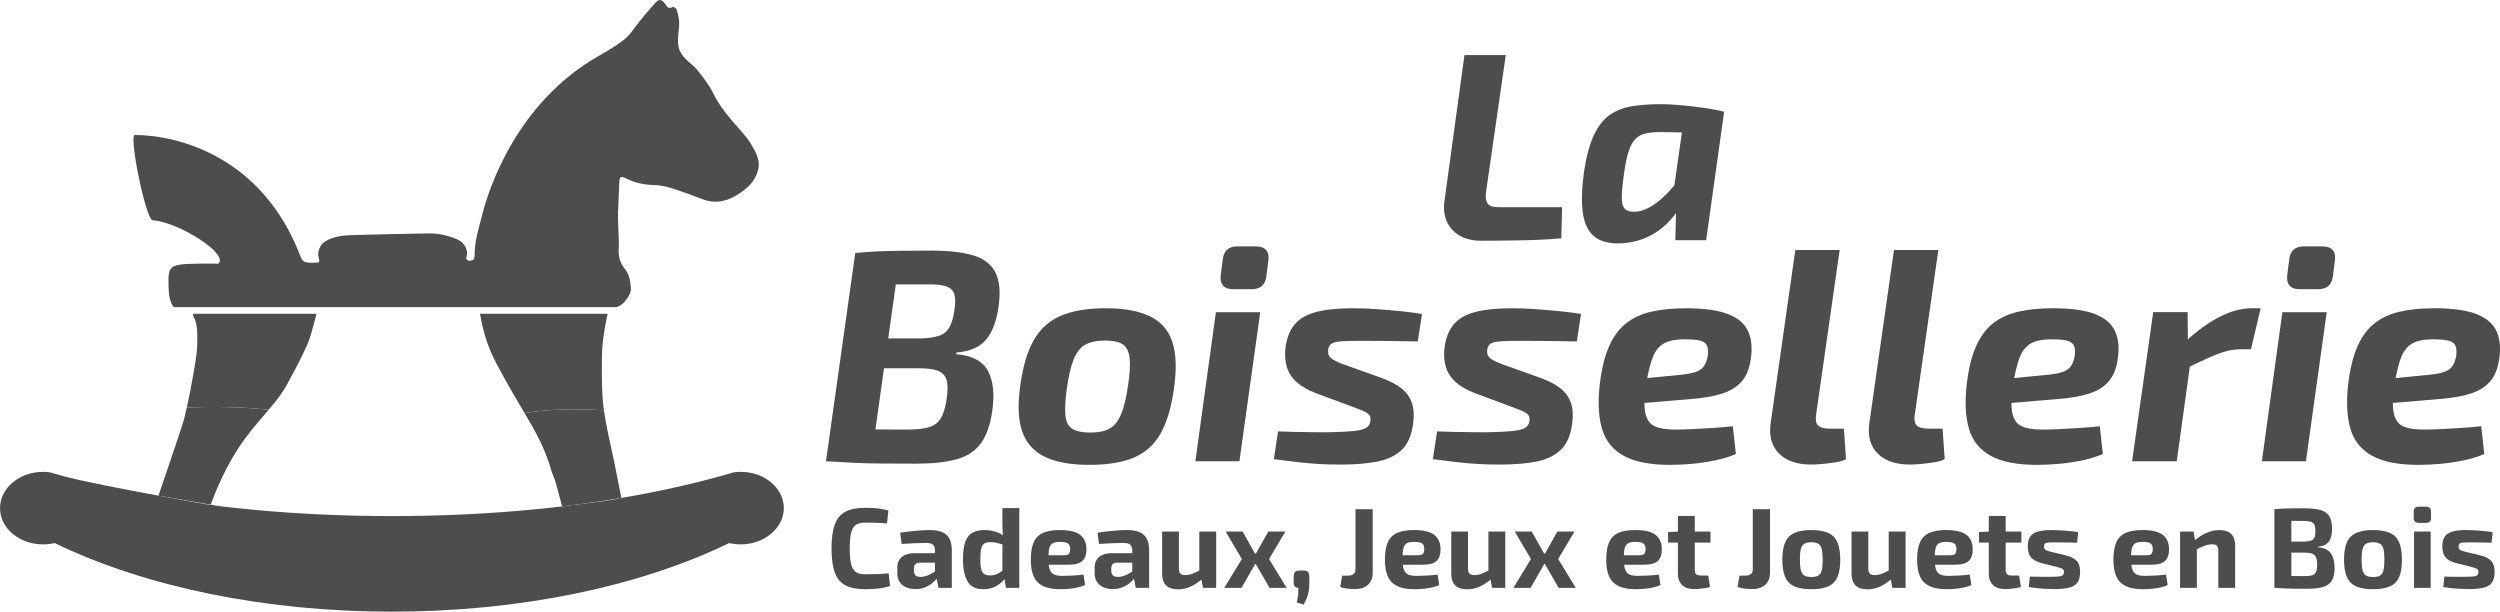
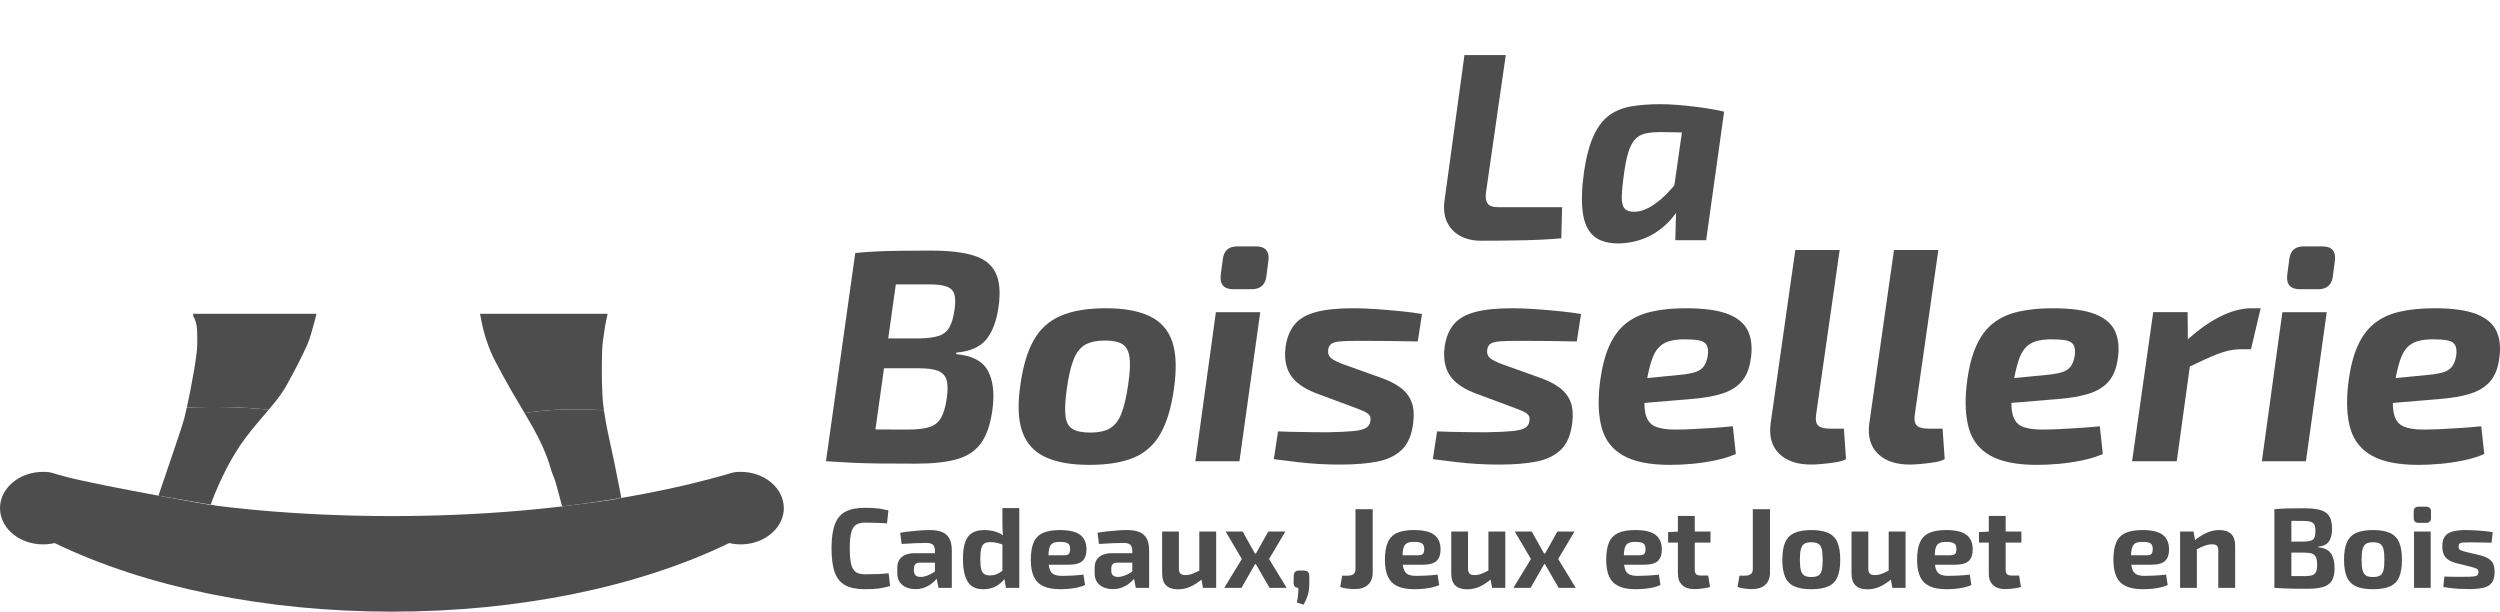
<svg xmlns="http://www.w3.org/2000/svg" id="b" data-name="Calque 2" width="606.217" height="148.32" viewBox="0 0 606.217 148.32">
  <g id="c" data-name="Calque 1">
    <g>
      <g>
        <path d="M179.618,114.42c-.541,0-1.075.034-1.594.102-.078.011-.154.028-.229.049-1.143.335-2.095.608-3.003.858-7.561,2.103-15.644,3.876-24.135,5.31-.003.104-.067.075-.14.023-.069.012-.139.023-.209.035,0,.001,0,.002,0,.003l-.483.08c-.01.24-9.118,1.383-9.817,1.452-.018.001-.144.017-.324.04-.405.053-.811.105-1.218.156-.432.055-.794.101-.826.104l-1.275.154.072.467c-.042-.142-.086-.298-.132-.46-.542.065-1.085.129-1.629.19-2.341.265-4.71.504-7.099.72-.516.049-1.035.095-1.556.14-.06.004-.118.011-.179.015-.06.006-.123.011-.184.015-9.893.841-20.149,1.269-30.627,1.269-11.306,0-22.35-.498-32.963-1.475-.31-.028-.617-.057-.924-.087-1.838-.174-3.66-.362-5.47-.566-.957-.106-1.908-.218-2.857-.333l-1.71-.296-.026.08s-5.692-.989-12.659-2.273h0c-8.482-1.564-18.854-3.568-23.151-4.763-.906-.25-1.858-.523-3.001-.858-.076-.021-.151-.038-.229-.049-.519-.068-1.052-.102-1.594-.102-5.76,0-10.447,3.945-10.447,8.793,0,.146.005.292.015.441.272,4.682,4.856,8.352,10.432,8.352.952,0,1.893-.108,2.802-.32,22.153,10.729,51.172,16.634,81.783,16.634s59.633-5.905,81.786-16.634c.911.212,1.853.32,2.799.32,5.367,0,9.939-3.521,10.404-8.02.013-.11.023-.222.028-.335.01-.144.015-.29.015-.439,0-4.848-4.687-8.793-10.447-8.793Z" fill="#4d4d4d" stroke-width="0" />
        <path d="M127.202,100.16c.652,1.101,1.299,2.204,1.927,3.319,1.835,3.263,3.413,6.633,4.437,10.227.324,1.136.855,2.214,1.196,3.347.437,1.462,1.076,4.072,1.544,5.738.02-.002.04-.005.06-.007.703-.083,1.402-.17,2.101-.258.421-.054.905-.116,1.218-.156,3.605-.467,7.148-.992,10.624-1.575-.033-.236.098-.113.209-.035.047-.008.093-.016.14-.023.001-.034-.003-.08-.017-.145-.591-2.909-1.132-5.825-1.73-8.734-.652-3.166-1.416-6.309-1.997-9.487-.174-.957-.332-1.92-.467-2.887-6.353-.381-12.851-.357-19.244.675Z" fill="#4d4d4d" stroke-width="0" />
        <path d="M45.31,98.791c-.273,1.246-.51,2.244-.669,2.814-.956,3.403-5.938,17.614-6.219,18.586,0,0,0,0,0,0l12.685,2.194.271-.822c2.058-5.328,4.717-10.779,8.167-15.403,1.753-2.342,3.704-4.546,5.596-6.793-6.547-.76-13.239-.756-19.832-.576Z" fill="#4d4d4d" stroke-width="0" />
        <path d="M46.798,76.091c.053.187.076.382.066.577,1.081,1.774.952,3.791.97,6.782.016,2.598-1.509,10.705-2.524,15.342,6.594-.18,13.286-.184,19.832.576.574-.681,1.143-1.366,1.699-2.061,1.061-1.331,2.038-2.753,2.845-4.237,1.686-3.101,3.369-6.214,4.795-9.429.899-2.026,1.338-4.24,1.973-6.373.118-.386.192-.786.293-1.177h-29.949Z" fill="#4d4d4d" stroke-width="0" />
-         <path d="M182.069,34.845c-1.284-2.078-3.403-4.156-4.957-6.039-1.612-1.958-3.102-3.964-4.2-6.266-.821-1.721-2.632-4.114-3.852-5.607-1.2-1.471-3.21-2.435-4.224-4.653-.919-2.01-.078-4.971-.145-6.89-.037-1.052-.328-2.11-.632-3.133-.078-.269-.774-.656-.929-.568-1.054.588-1.396-.075-1.872-.766-.791-1.156-1.45-1.237-2.406-.179-1.581,1.75-3.095,3.562-4.542,5.416-1.811,2.321-1.537,3.088-9.242,7.471-19.545,11.12-26.472,31.767-28.121,38.367-.825,3.299-1.929,6.552-1.859,10.013.007.347-.105.867-.382,1.013-.953.5-1.855.039-1.608-.636.615-1.692-.507-3.597-2.207-4.334-2.24-.968-4.592-1.49-7.042-1.451-6.241.101-12.482.221-18.724.416-2.21.068-4.413.373-6.353,1.562-1.102.675-1.842,2.422-1.548,3.63.365,1.487.355,1.5-1.183,1.497-.243,0-.49,0-.737-.003-1.521-.026-1.967-.302-2.504-1.695-9.184-23.877-29.246-29.192-40.103-29.289-1.548-.013,2.669,20.529,4.281,20.672,6.816.594,18.474,8.331,15.997,10.487-.206.179-.558.036-.838.036-11.273.029-11.381-.133-11.273,5.438.034,1.831.247,3.773,1.193,5.049.018.024.047.045.07.067h107.412c.806-.249,1.523-.8,2.048-1.453.845-1.058,1.48-2.032,1.392-3.289-.105-1.578-.433-3.214-1.392-4.416-1.189-1.49-1.703-3.104-1.551-4.994.112-1.37-.034-2.76-.068-4.14-.037-1.516-.135-3.032-.101-4.546.061-2.494.223-4.984.314-7.477.047-1.308.362-1.523,1.578-.909,2.088,1.062,4.302,1.542,6.664,1.62,1.389.045,2.811.269,4.129.682,2.7.841,5.356,1.818,7.995,2.825,3.879,1.481,7.586-.231,10.675-2.922,1.521-1.325,2.619-3.38,2.757-5.166.139-1.747-.76-3.571-1.913-5.438Z" fill="#4d4d4d" stroke-width="0" />
        <path d="M116.387,76.091c.061.226.115.485.168.79.659,3.77,1.811,7.409,3.595,10.835,1.24,2.377,2.544,4.727,3.879,7.059,1.036,1.806,2.111,3.593,3.172,5.386,6.393-1.032,12.891-1.057,19.244-.675-.182-1.31-.32-2.625-.378-3.938-.155-3.422-.159-6.854-.064-10.279.051-1.945.389-3.886.669-5.822.164-1.125.432-2.234.676-3.348,0-.002,0-.005.001-.007h-30.964Z" fill="#4d4d4d" stroke-width="0" />
      </g>
      <g>
        <path d="M365.128,13.358l-4.814,33.435c-.13,1.128.01,1.984.423,2.569.412.585,1.246.878,2.504.878h15.547l-.195,7.546c-2.906.26-6.049.423-9.432.488-3.382.065-6.722.098-10.017.098-1.995,0-3.708-.4-5.139-1.203-1.431-.802-2.483-1.94-3.155-3.415-.673-1.474-.857-3.23-.553-5.269l4.813-35.126h10.017Z" fill="#4d4d4d" stroke-width="0" />
        <path d="M402.726,25.262c1.127,0,2.396.055,3.805.163,1.409.109,2.84.25,4.293.423,1.452.174,2.818.369,4.098.585,1.279.217,2.331.434,3.155.65l-6.505,5.139c-1.735-.043-3.329-.086-4.781-.13-1.453-.043-2.808-.065-4.065-.065-1.431,0-2.646.109-3.643.325-.998.218-1.821.65-2.472,1.301s-1.193,1.605-1.626,2.862c-.434,1.258-.803,2.95-1.106,5.074-.39,2.689-.597,4.738-.618,6.147-.022,1.41.228,2.374.748,2.895.52.52,1.344.759,2.472.716,1.171-.043,2.396-.433,3.675-1.171,1.279-.737,2.558-1.745,3.838-3.025s2.504-2.721,3.675-4.326l1.626,3.122c-.868,2.559-2.093,4.803-3.675,6.732-1.584,1.93-3.437,3.437-5.562,4.521-2.125,1.083-4.488,1.691-7.09,1.821-2.819.086-4.966-.488-6.44-1.724-1.475-1.236-2.385-3.176-2.732-5.822-.348-2.645-.239-5.962.325-9.952.563-3.685,1.366-6.624,2.407-8.814,1.041-2.189,2.331-3.815,3.87-4.879,1.539-1.062,3.339-1.756,5.399-2.081,2.059-.325,4.368-.488,6.928-.488ZM408.645,26.497l9.432.585-4.358,31.158h-7.481l.195-7.285-1.171-.781,3.382-23.677Z" fill="#4d4d4d" stroke-width="0" />
      </g>
      <g>
        <path d="M225.831,60.768c4.244,0,7.647.391,10.208,1.171,2.561.781,4.342,2.159,5.342,4.135.999,1.976,1.255,4.72.768,8.233-.488,3.513-1.489,6.184-3,8.013-1.513,1.829-3.928,2.891-7.245,3.183l-.073.366c3.903.342,6.488,1.708,7.757,4.098,1.268,2.391,1.61,5.611,1.024,9.66-.488,3.415-1.416,6.05-2.781,7.903-1.366,1.855-3.318,3.135-5.854,3.842-2.537.707-5.806,1.061-9.806,1.061-3.366,0-6.282-.013-8.745-.037-2.464-.025-4.72-.086-6.769-.183-2.049-.098-4.171-.219-6.367-.366l1.903-7.903c1.171.049,3.378.098,6.623.146,3.244.049,7.013.073,11.306.073,2.195,0,3.927-.194,5.196-.585,1.268-.39,2.219-1.134,2.854-2.232.633-1.098,1.098-2.646,1.39-4.647.293-2,.28-3.524-.037-4.574-.318-1.048-1-1.78-2.049-2.195-1.05-.414-2.574-.622-4.574-.622h-18.368l.951-7.245h17.709c1.853-.048,3.341-.256,4.464-.622,1.122-.366,1.976-1.061,2.561-2.086s.999-2.463,1.244-4.318c.244-1.658.22-2.915-.073-3.769-.293-.853-.915-1.451-1.866-1.793-.951-.341-2.305-.512-4.061-.512h-7.428c-2.122,0-4.013.013-5.671.037-1.659.025-3.196.086-4.61.183l-.366-7.83c1.903-.194,3.756-.329,5.562-.402,1.804-.073,3.744-.121,5.818-.146,2.073-.024,4.427-.037,7.062-.037ZM218.293,61.354l-7.098,50.493h-10.904l7.098-50.493h10.904Z" fill="#4d4d4d" stroke-width="0" />
        <path d="M268.127,74.745c4.439,0,8.001.647,10.684,1.939,2.682,1.293,4.5,3.355,5.452,6.184.951,2.83,1.085,6.635.402,11.416-.635,4.537-1.72,8.159-3.256,10.867-1.537,2.708-3.696,4.647-6.476,5.818-2.781,1.171-6.392,1.756-10.83,1.756-4.391,0-7.94-.635-10.648-1.903-2.708-1.268-4.562-3.317-5.562-6.147-1-2.829-1.159-6.586-.476-11.27.633-4.585,1.72-8.233,3.257-10.94,1.537-2.708,3.72-4.671,6.549-5.891,2.829-1.219,6.464-1.829,10.904-1.829ZM267.981,82.576c-1.952,0-3.525.318-4.72.951-1.196.635-2.147,1.793-2.854,3.476-.708,1.683-1.281,4.111-1.72,7.281-.391,2.781-.501,4.952-.329,6.513.17,1.562.743,2.634,1.72,3.22.975.586,2.415.878,4.318.878,1.951,0,3.513-.329,4.683-.988s2.097-1.817,2.781-3.476c.683-1.658,1.244-4,1.683-7.025.439-2.878.56-5.097.366-6.659-.196-1.561-.757-2.646-1.683-3.257-.927-.61-2.342-.915-4.244-.915Z" fill="#4d4d4d" stroke-width="0" />
        <path d="M305.594,75.697l-5.049,36.15h-10.684l4.976-36.15h10.757ZM304.496,59.744c1.171,0,2.012.293,2.525.878s.695,1.44.549,2.561l-.512,3.952c-.293,2.001-1.489,3-3.586,3h-4.391c-2.294,0-3.318-1.146-3.073-3.439l.512-3.878c.244-2.049,1.414-3.073,3.513-3.073h4.464Z" fill="#4d4d4d" stroke-width="0" />
        <path d="M328.06,74.745c1.804,0,3.732.073,5.781.22,2.049.146,4.036.318,5.964.512,1.927.196,3.597.415,5.013.659l-1.024,6.659c-2.342-.048-4.672-.084-6.989-.11-2.318-.024-4.672-.037-7.062-.037-1.855,0-3.33.037-4.427.11s-1.891.256-2.378.549c-.488.293-.781.805-.878,1.537-.098.878.158,1.562.768,2.049.609.488,1.671,1,3.183,1.537l9.001,3.22c1.903.684,3.463,1.489,4.683,2.415,1.219.927,2.086,2.074,2.598,3.439.512,1.366.646,3.025.403,4.976-.342,2.927-1.257,5.111-2.744,6.549-1.489,1.44-3.465,2.404-5.928,2.891-2.464.487-5.452.732-8.964.732-1.903,0-3.671-.049-5.305-.146-1.635-.098-3.306-.245-5.013-.439-1.708-.195-3.659-.439-5.854-.732l1.024-6.732c.878.049,1.987.086,3.33.11,1.341.025,2.756.049,4.244.073,1.488.025,2.915.037,4.281.037,2.781-.048,4.903-.146,6.367-.293s2.499-.402,3.11-.768c.609-.366.963-.915,1.061-1.647.097-.633.011-1.122-.256-1.464-.269-.341-.732-.659-1.39-.951s-1.525-.633-2.598-1.024l-8.855-3.293c-1.952-.732-3.525-1.621-4.72-2.671-1.196-1.049-2.012-2.293-2.451-3.732-.439-1.438-.537-3.085-.293-4.94.341-2.243,1.085-4.049,2.232-5.415,1.146-1.365,2.865-2.353,5.159-2.964,2.293-.609,5.269-.915,8.928-.915Z" fill="#4d4d4d" stroke-width="0" />
        <path d="M366.624,74.745c1.804,0,3.732.073,5.781.22,2.049.146,4.036.318,5.964.512,1.927.196,3.597.415,5.013.659l-1.024,6.659c-2.342-.048-4.672-.084-6.989-.11-2.318-.024-4.672-.037-7.062-.037-1.855,0-3.33.037-4.427.11s-1.891.256-2.378.549c-.488.293-.781.805-.878,1.537-.098.878.158,1.562.768,2.049.609.488,1.671,1,3.183,1.537l9.001,3.22c1.903.684,3.463,1.489,4.683,2.415,1.219.927,2.086,2.074,2.598,3.439.512,1.366.646,3.025.403,4.976-.342,2.927-1.257,5.111-2.744,6.549-1.489,1.44-3.465,2.404-5.928,2.891-2.464.487-5.452.732-8.964.732-1.903,0-3.671-.049-5.305-.146-1.635-.098-3.306-.245-5.013-.439-1.708-.195-3.659-.439-5.854-.732l1.024-6.732c.878.049,1.987.086,3.33.11,1.341.025,2.756.049,4.244.073,1.488.025,2.915.037,4.281.037,2.781-.048,4.903-.146,6.367-.293s2.499-.402,3.11-.768c.609-.366.963-.915,1.061-1.647.097-.633.011-1.122-.256-1.464-.269-.341-.732-.659-1.39-.951s-1.525-.633-2.598-1.024l-8.855-3.293c-1.952-.732-3.525-1.621-4.72-2.671-1.196-1.049-2.012-2.293-2.451-3.732-.439-1.438-.537-3.085-.293-4.94.341-2.243,1.085-4.049,2.232-5.415,1.146-1.365,2.865-2.353,5.159-2.964,2.293-.609,5.269-.915,8.928-.915Z" fill="#4d4d4d" stroke-width="0" />
        <path d="M408.775,74.745c4.439,0,7.867.476,10.282,1.427,2.415.951,4.036,2.354,4.867,4.208.829,1.855,1.024,4.147.585,6.879-.342,2.245-1.086,4.013-2.232,5.305-1.147,1.293-2.72,2.257-4.72,2.891-2.001.635-4.537,1.074-7.611,1.317l-18.441,1.537.805-5.928,15.587-1.537c1.317-.146,2.39-.353,3.22-.622.829-.268,1.488-.707,1.976-1.317.487-.609.829-1.5,1.024-2.671.146-1.171.048-2.036-.293-2.598-.342-.56-.951-.926-1.829-1.098-.878-.17-2.049-.256-3.513-.256-1.513,0-2.781.159-3.805.476-1.024.318-1.879.854-2.561,1.61-.684.757-1.244,1.829-1.683,3.22s-.854,3.183-1.244,5.379c-.488,3.172-.561,5.561-.219,7.171.341,1.61,1.098,2.684,2.269,3.22,1.171.537,2.805.805,4.903.805,1.171,0,2.585-.037,4.244-.11,1.658-.073,3.354-.17,5.086-.293,1.731-.121,3.304-.256,4.72-.403l.732,6.733c-1.464.635-3.123,1.147-4.976,1.537-1.855.39-3.732.67-5.635.842-1.903.17-3.684.256-5.342.256-4.83,0-8.574-.732-11.233-2.195-2.66-1.464-4.416-3.646-5.269-6.55-.854-2.902-1.037-6.5-.549-10.794.439-3.707,1.182-6.756,2.232-9.147,1.049-2.39,2.415-4.256,4.098-5.598,1.683-1.341,3.732-2.293,6.147-2.854,2.415-.56,5.207-.842,8.379-.842Z" fill="#4d4d4d" stroke-width="0" />
        <path d="M446.096,60.622l-5.708,39.882c-.195,1.269-.037,2.159.476,2.671.512.512,1.5.768,2.964.768h3.293l.512,7.391c-.586.342-1.427.597-2.525.768-1.098.17-2.184.304-3.257.402-1.074.097-1.952.146-2.634.146-3.415,0-6.013-.878-7.794-2.634-1.781-1.756-2.477-4.171-2.085-7.245l6.001-42.151h10.757Z" fill="#4d4d4d" stroke-width="0" />
        <path d="M470.025,60.622l-5.708,39.882c-.195,1.269-.037,2.159.476,2.671.512.512,1.5.768,2.964.768h3.293l.512,7.391c-.586.342-1.427.597-2.525.768-1.098.17-2.184.304-3.257.402-1.074.097-1.952.146-2.634.146-3.415,0-6.013-.878-7.794-2.634-1.781-1.756-2.477-4.171-2.085-7.245l6.001-42.151h10.757Z" fill="#4d4d4d" stroke-width="0" />
        <path d="M497.76,74.745c4.439,0,7.867.476,10.282,1.427,2.415.951,4.036,2.354,4.867,4.208.829,1.855,1.024,4.147.585,6.879-.342,2.245-1.086,4.013-2.232,5.305-1.147,1.293-2.72,2.257-4.72,2.891-2.001.635-4.537,1.074-7.611,1.317l-18.441,1.537.805-5.928,15.587-1.537c1.317-.146,2.39-.353,3.22-.622.829-.268,1.488-.707,1.976-1.317.487-.609.829-1.5,1.024-2.671.146-1.171.048-2.036-.293-2.598-.342-.56-.951-.926-1.829-1.098-.878-.17-2.049-.256-3.513-.256-1.513,0-2.781.159-3.805.476-1.024.318-1.879.854-2.561,1.61-.684.757-1.244,1.829-1.683,3.22s-.854,3.183-1.244,5.379c-.488,3.172-.561,5.561-.219,7.171.341,1.61,1.098,2.684,2.269,3.22,1.171.537,2.805.805,4.903.805,1.171,0,2.585-.037,4.244-.11,1.658-.073,3.354-.17,5.086-.293,1.731-.121,3.304-.256,4.72-.403l.732,6.733c-1.464.635-3.123,1.147-4.976,1.537-1.855.39-3.732.67-5.635.842-1.903.17-3.684.256-5.342.256-4.83,0-8.574-.732-11.233-2.195-2.66-1.464-4.416-3.646-5.269-6.55-.854-2.902-1.037-6.5-.549-10.794.439-3.707,1.182-6.756,2.232-9.147,1.049-2.39,2.415-4.256,4.098-5.598,1.683-1.341,3.732-2.293,6.147-2.854,2.415-.56,5.207-.842,8.379-.842Z" fill="#4d4d4d" stroke-width="0" />
        <path d="M530.47,75.697l.073,8.635.951,1.024-3.659,26.491h-10.831l5.123-36.15h8.342ZM548.179,74.745l-2.342,9.952h-2.634c-1.708,0-3.549.391-5.525,1.171-1.976.781-4.453,1.903-7.428,3.366l-.439-6.293c2.878-2.682,5.683-4.72,8.416-6.11,2.732-1.39,5.317-2.086,7.757-2.086h2.195Z" fill="#4d4d4d" stroke-width="0" />
        <path d="M564.205,75.697l-5.049,36.15h-10.684l4.976-36.15h10.757ZM563.107,59.744c1.171,0,2.012.293,2.525.878.512.585.695,1.44.549,2.561l-.512,3.952c-.293,2.001-1.489,3-3.586,3h-4.391c-2.294,0-3.318-1.146-3.074-3.439l.512-3.878c.244-2.049,1.414-3.073,3.513-3.073h4.464Z" fill="#4d4d4d" stroke-width="0" />
        <path d="M590.256,74.745c4.439,0,7.867.476,10.282,1.427,2.415.951,4.036,2.354,4.867,4.208.829,1.855,1.024,4.147.585,6.879-.342,2.245-1.086,4.013-2.232,5.305-1.147,1.293-2.72,2.257-4.72,2.891-2.001.635-4.537,1.074-7.611,1.317l-18.441,1.537.805-5.928,15.587-1.537c1.317-.146,2.39-.353,3.22-.622.829-.268,1.488-.707,1.976-1.317.487-.609.829-1.5,1.024-2.671.146-1.171.048-2.036-.293-2.598-.342-.56-.951-.926-1.829-1.098-.878-.17-2.049-.256-3.513-.256-1.513,0-2.781.159-3.805.476-1.024.318-1.879.854-2.561,1.61-.684.757-1.244,1.829-1.683,3.22s-.854,3.183-1.244,5.379c-.488,3.172-.561,5.561-.219,7.171.341,1.61,1.098,2.684,2.269,3.22,1.171.537,2.805.805,4.903.805,1.171,0,2.585-.037,4.244-.11,1.658-.073,3.354-.17,5.086-.293,1.731-.121,3.304-.256,4.72-.403l.732,6.733c-1.464.635-3.123,1.147-4.976,1.537-1.855.39-3.732.67-5.635.842-1.903.17-3.684.256-5.342.256-4.83,0-8.574-.732-11.233-2.195-2.66-1.464-4.416-3.646-5.269-6.55-.854-2.902-1.037-6.5-.549-10.794.439-3.707,1.182-6.756,2.232-9.147,1.049-2.39,2.415-4.256,4.098-5.598,1.683-1.341,3.732-2.293,6.147-2.854,2.415-.56,5.207-.842,8.379-.842Z" fill="#4d4d4d" stroke-width="0" />
      </g>
      <g>
        <path d="M209.705,123.139c.903,0,1.673.023,2.308.069.636.046,1.221.115,1.755.207.534.092,1.087.212,1.659.359l-.332,3.124c-.608-.037-1.166-.064-1.672-.083-.507-.018-1.051-.037-1.631-.055-.581-.018-1.276-.028-2.087-.028-.94,0-1.672.189-2.198.567-.525.378-.899,1.019-1.12,1.921-.221.903-.332,2.166-.332,3.787,0,1.603.111,2.861.332,3.774.221.912.594,1.553,1.12,1.921.525.369,1.258.553,2.198.553,1.272,0,2.34-.018,3.207-.055.866-.037,1.723-.101,2.571-.193l.359,3.096c-.885.276-1.788.474-2.709.594-.922.12-2.064.18-3.428.18-1.972,0-3.548-.318-4.727-.954-1.18-.636-2.032-1.673-2.557-3.11s-.788-3.373-.788-5.806.263-4.368.788-5.805c.525-1.438,1.378-2.474,2.557-3.11,1.179-.636,2.755-.954,4.727-.954Z" fill="#4d4d4d" stroke-width="0" />
        <path d="M229.112,134.142l-.028,2.294h-6.082c-.498.019-.853.148-1.064.387-.212.24-.318.562-.318.968v.664c0,.461.129.816.387,1.064.258.249.673.373,1.244.373.479,0,1-.101,1.562-.304.562-.202,1.12-.488,1.672-.857.553-.368,1.051-.802,1.493-1.299v1.769c-.166.276-.415.622-.746,1.037-.332.415-.746.82-1.244,1.216-.498.397-1.078.728-1.742.995s-1.419.401-2.267.401c-.811,0-1.553-.143-2.225-.428-.673-.286-1.203-.714-1.59-1.286-.387-.571-.581-1.281-.581-2.129v-1.41c0-1.087.368-1.935,1.106-2.543.737-.608,1.751-.912,3.041-.912h7.381ZM225.463,128.53c1.143,0,2.11.152,2.903.456.792.304,1.396.82,1.811,1.548.415.728.622,1.719.622,2.972v9.04h-3.234l-.581-2.958-.276-.415v-5.667c-.019-.664-.18-1.138-.484-1.424-.304-.286-.871-.429-1.7-.429-.719,0-1.603.023-2.654.069-1.051.046-2.129.106-3.235.18l-.359-2.709c.664-.129,1.424-.239,2.281-.332.857-.092,1.718-.17,2.585-.235.866-.064,1.64-.097,2.322-.097Z" fill="#4d4d4d" stroke-width="0" />
        <path d="M238.677,128.53c.977,0,1.908.138,2.792.415.885.276,1.668.728,2.35,1.355l-.276,1.852c-.608-.184-1.166-.346-1.673-.484-.507-.138-1.092-.207-1.755-.207-.571,0-1.032.101-1.382.304-.35.203-.608.599-.774,1.189-.166.59-.249,1.465-.249,2.626,0,1.088.078,1.912.235,2.474.156.562.405.95.746,1.161.341.212.778.318,1.313.318.479,0,.894-.051,1.244-.152.35-.101.7-.258,1.051-.47.35-.212.755-.474,1.216-.788l.276,2.018c-.553.774-1.272,1.424-2.156,1.949-.885.525-1.972.788-3.262.788-1.751,0-2.999-.626-3.746-1.88-.746-1.253-1.12-3.05-1.12-5.391,0-1.825.194-3.248.581-4.271s.963-1.746,1.728-2.17c.765-.424,1.718-.636,2.861-.636ZM247.164,123.194v19.352h-3.235l-.415-2.516-.442-.304v-8.957l.166-.387c-.055-.553-.097-1.12-.124-1.7s-.041-1.175-.041-1.783v-3.705h4.092Z" fill="#4d4d4d" stroke-width="0" />
        <path d="M256.978,128.53c2.304,0,3.958.392,4.962,1.175,1.004.784,1.507,1.949,1.507,3.497.018,1.235-.295,2.166-.94,2.792-.645.627-1.76.94-3.345.94h-7.63v-2.295h6.524c.608,0,1-.133,1.175-.401.175-.267.263-.64.263-1.12,0-.645-.18-1.092-.539-1.341-.359-.249-.972-.373-1.838-.373-.756-.018-1.346.079-1.769.29-.424.212-.719.604-.885,1.175-.166.572-.249,1.401-.249,2.488,0,1.143.101,2.023.304,2.64.203.618.548,1.046,1.037,1.286.488.24,1.165.359,2.032.359.626,0,1.405-.023,2.336-.069.93-.046,1.866-.124,2.806-.235l.387,2.516c-.535.258-1.143.461-1.825.608-.682.147-1.382.253-2.101.318-.719.064-1.41.097-2.073.097-1.733,0-3.124-.254-4.174-.76-1.051-.507-1.811-1.286-2.281-2.336-.47-1.051-.705-2.396-.705-4.036,0-1.787.235-3.207.705-4.257.47-1.051,1.221-1.806,2.253-2.267,1.032-.46,2.387-.691,4.064-.691Z" fill="#4d4d4d" stroke-width="0" />
        <path d="M276.965,134.142l-.028,2.294h-6.082c-.498.019-.853.148-1.064.387-.212.24-.318.562-.318.968v.664c0,.461.129.816.387,1.064.258.249.673.373,1.244.373.479,0,1-.101,1.562-.304.562-.202,1.12-.488,1.672-.857.553-.368,1.051-.802,1.493-1.299v1.769c-.166.276-.415.622-.746,1.037-.332.415-.746.82-1.244,1.216-.498.397-1.078.728-1.742.995s-1.419.401-2.267.401c-.811,0-1.553-.143-2.225-.428-.673-.286-1.203-.714-1.59-1.286-.387-.571-.581-1.281-.581-2.129v-1.41c0-1.087.368-1.935,1.106-2.543.737-.608,1.751-.912,3.041-.912h7.381ZM273.316,128.53c1.143,0,2.11.152,2.903.456.792.304,1.396.82,1.811,1.548.415.728.622,1.719.622,2.972v9.04h-3.234l-.581-2.958-.276-.415v-5.667c-.019-.664-.18-1.138-.484-1.424-.304-.286-.871-.429-1.7-.429-.719,0-1.603.023-2.654.069-1.051.046-2.129.106-3.235.18l-.359-2.709c.664-.129,1.424-.239,2.281-.332.857-.092,1.718-.17,2.585-.235.866-.064,1.64-.097,2.322-.097Z" fill="#4d4d4d" stroke-width="0" />
        <path d="M285.867,128.889v8.985c0,.572.124.977.373,1.216.249.24.65.359,1.203.359.571,0,1.138-.106,1.7-.318.562-.212,1.267-.548,2.115-1.009l.304,2.239c-.995.848-1.968,1.484-2.917,1.907-.949.424-1.94.636-2.972.636-2.581,0-3.87-1.262-3.87-3.787v-10.229h4.064ZM294.907,128.889v13.657h-3.207l-.47-2.682-.415-.387v-10.588h4.092Z" fill="#4d4d4d" stroke-width="0" />
        <path d="M301.32,128.889l3.732,6.663-4.008,6.994h-4.175l4.257-6.994-3.926-6.663h4.119ZM306.6,134.225v2.543h-4.285v-2.543h4.285ZM311.687,128.889l-3.953,6.663,4.257,6.994h-4.147l-4.036-6.994,3.732-6.663h4.147Z" fill="#4d4d4d" stroke-width="0" />
        <path d="M316.055,138.344c.534,0,.903.106,1.106.318.203.212.313.585.332,1.12v1.769c0,.719-.06,1.373-.18,1.963-.12.59-.281,1.133-.484,1.631-.203.498-.452.986-.746,1.465l-1.631-.525c.147-.59.249-1.166.304-1.728.055-.562.083-1.166.083-1.811-.756,0-1.143-.424-1.161-1.272l.028-1.493c.018-.534.134-.908.346-1.12s.576-.318,1.092-.318h.912Z" fill="#4d4d4d" stroke-width="0" />
        <path d="M332.863,123.471v15.315c0,1.309-.383,2.313-1.147,3.013-.765.701-1.838,1.051-3.221,1.051-.332,0-.724-.019-1.175-.055-.452-.037-.889-.097-1.313-.18-.424-.083-.765-.18-1.023-.29l.47-2.737h1.327c1.272,0,1.907-.516,1.907-1.548v-14.569h4.174Z" fill="#4d4d4d" stroke-width="0" />
        <path d="M342.843,128.53c2.304,0,3.958.392,4.962,1.175,1.004.784,1.507,1.949,1.507,3.497.018,1.235-.295,2.166-.94,2.792-.645.627-1.76.94-3.345.94h-7.63v-2.295h6.524c.608,0,1-.133,1.175-.401.175-.267.263-.64.263-1.12,0-.645-.18-1.092-.539-1.341s-.972-.373-1.838-.373c-.756-.018-1.346.079-1.769.29-.424.212-.719.604-.885,1.175-.166.572-.249,1.401-.249,2.488,0,1.143.101,2.023.304,2.64.203.618.548,1.046,1.037,1.286.488.24,1.165.359,2.032.359.626,0,1.405-.023,2.336-.069.93-.046,1.866-.124,2.806-.235l.387,2.516c-.535.258-1.143.461-1.825.608-.682.147-1.382.253-2.101.318-.719.064-1.41.097-2.073.097-1.733,0-3.124-.254-4.174-.76-1.051-.507-1.811-1.286-2.281-2.336-.47-1.051-.705-2.396-.705-4.036,0-1.787.235-3.207.705-4.257.47-1.051,1.221-1.806,2.253-2.267,1.032-.46,2.387-.691,4.064-.691Z" fill="#4d4d4d" stroke-width="0" />
        <path d="M355.974,128.889v8.985c0,.572.125.977.373,1.216.249.24.65.359,1.203.359.571,0,1.138-.106,1.7-.318.562-.212,1.267-.548,2.115-1.009l.304,2.239c-.995.848-1.968,1.484-2.917,1.907-.949.424-1.94.636-2.972.636-2.58,0-3.87-1.262-3.87-3.787v-10.229h4.064ZM365.014,128.889v13.657h-3.207l-.47-2.682-.415-.387v-10.588h4.092Z" fill="#4d4d4d" stroke-width="0" />
        <path d="M371.427,128.889l3.732,6.663-4.008,6.994h-4.174l4.257-6.994-3.926-6.663h4.119ZM376.708,134.225v2.543h-4.285v-2.543h4.285ZM381.794,128.889l-3.953,6.663,4.257,6.994h-4.147l-4.036-6.994,3.732-6.663h4.147Z" fill="#4d4d4d" stroke-width="0" />
        <path d="M396.501,128.53c2.304,0,3.958.392,4.962,1.175,1.004.784,1.507,1.949,1.507,3.497.018,1.235-.295,2.166-.94,2.792-.645.627-1.76.94-3.345.94h-7.63v-2.295h6.524c.608,0,1-.133,1.175-.401.175-.267.263-.64.263-1.12,0-.645-.18-1.092-.539-1.341s-.972-.373-1.838-.373c-.756-.018-1.346.079-1.769.29-.424.212-.719.604-.885,1.175-.166.572-.249,1.401-.249,2.488,0,1.143.101,2.023.304,2.64.203.618.548,1.046,1.037,1.286.488.24,1.165.359,2.032.359.626,0,1.405-.023,2.336-.069.93-.046,1.866-.124,2.806-.235l.387,2.516c-.535.258-1.143.461-1.825.608-.682.147-1.382.253-2.101.318-.719.064-1.41.097-2.073.097-1.733,0-3.124-.254-4.174-.76-1.051-.507-1.811-1.286-2.281-2.336-.47-1.051-.705-2.396-.705-4.036,0-1.787.235-3.207.705-4.257.47-1.051,1.221-1.806,2.253-2.267,1.032-.46,2.387-.691,4.064-.691Z" fill="#4d4d4d" stroke-width="0" />
        <path d="M414.775,128.889v2.682h-10.284v-2.543l2.654-.138h7.63ZM410.959,125.102v13.076c0,.498.115.853.346,1.064.23.212.613.318,1.147.318h1.769l.442,2.765c-.332.111-.737.207-1.216.29-.479.083-.958.143-1.438.18-.479.037-.885.055-1.216.055-1.235,0-2.198-.327-2.889-.981-.691-.654-1.037-1.58-1.037-2.778v-13.988h4.092Z" fill="#4d4d4d" stroke-width="0" />
        <path d="M429.205,123.471v15.315c0,1.309-.383,2.313-1.147,3.013-.765.701-1.838,1.051-3.221,1.051-.332,0-.724-.019-1.175-.055-.452-.037-.889-.097-1.313-.18-.424-.083-.765-.18-1.023-.29l.47-2.737h1.327c1.272,0,1.907-.516,1.907-1.548v-14.569h4.174Z" fill="#4d4d4d" stroke-width="0" />
        <path d="M439.213,128.53c1.714,0,3.087.235,4.119.705,1.032.47,1.774,1.23,2.225,2.281.451,1.051.677,2.46.677,4.23,0,1.733-.226,3.124-.677,4.174-.452,1.051-1.193,1.806-2.225,2.267-1.032.46-2.405.691-4.119.691-1.696,0-3.06-.231-4.092-.691-1.032-.461-1.779-1.216-2.239-2.267-.461-1.051-.691-2.442-.691-4.174,0-1.769.23-3.179.691-4.23.461-1.051,1.207-1.811,2.239-2.281,1.032-.47,2.396-.705,4.092-.705ZM439.213,131.488c-.701,0-1.254.12-1.659.359-.406.24-.691.664-.857,1.272-.166.608-.249,1.484-.249,2.626,0,1.106.083,1.963.249,2.571.166.608.451,1.028.857,1.258.405.231.958.346,1.659.346.719,0,1.281-.115,1.686-.346.405-.23.687-.65.843-1.258.156-.608.235-1.465.235-2.571,0-1.142-.079-2.018-.235-2.626-.157-.608-.438-1.032-.843-1.272-.406-.239-.967-.359-1.686-.359Z" fill="#4d4d4d" stroke-width="0" />
        <path d="M453.035,128.889v8.985c0,.572.125.977.373,1.216.249.24.65.359,1.203.359.571,0,1.138-.106,1.7-.318.562-.212,1.267-.548,2.115-1.009l.304,2.239c-.995.848-1.968,1.484-2.917,1.907-.949.424-1.94.636-2.972.636-2.58,0-3.87-1.262-3.87-3.787v-10.229h4.064ZM462.075,128.889v13.657h-3.207l-.47-2.682-.415-.387v-10.588h4.092Z" fill="#4d4d4d" stroke-width="0" />
        <path d="M471.889,128.53c2.304,0,3.958.392,4.962,1.175,1.004.784,1.507,1.949,1.507,3.497.018,1.235-.295,2.166-.94,2.792-.645.627-1.76.94-3.345.94h-7.63v-2.295h6.524c.608,0,1-.133,1.175-.401.175-.267.263-.64.263-1.12,0-.645-.18-1.092-.539-1.341s-.972-.373-1.838-.373c-.756-.018-1.346.079-1.769.29-.424.212-.719.604-.885,1.175-.166.572-.249,1.401-.249,2.488,0,1.143.101,2.023.304,2.64.203.618.548,1.046,1.037,1.286.488.24,1.165.359,2.032.359.626,0,1.405-.023,2.336-.069.93-.046,1.866-.124,2.806-.235l.387,2.516c-.535.258-1.143.461-1.825.608-.682.147-1.382.253-2.101.318-.719.064-1.41.097-2.073.097-1.733,0-3.124-.254-4.174-.76-1.051-.507-1.811-1.286-2.281-2.336-.47-1.051-.705-2.396-.705-4.036,0-1.787.235-3.207.705-4.257.47-1.051,1.221-1.806,2.253-2.267,1.032-.46,2.387-.691,4.064-.691Z" fill="#4d4d4d" stroke-width="0" />
        <path d="M490.162,128.889v2.682h-10.284v-2.543l2.654-.138h7.63ZM486.347,125.102v13.076c0,.498.115.853.346,1.064.23.212.613.318,1.147.318h1.769l.442,2.765c-.332.111-.737.207-1.216.29-.479.083-.958.143-1.438.18-.479.037-.885.055-1.216.055-1.235,0-2.198-.327-2.889-.981-.691-.654-1.037-1.58-1.037-2.778v-13.988h4.092Z" fill="#4d4d4d" stroke-width="0" />
-         <path d="M497.543,128.53c.664,0,1.382.023,2.156.069.774.046,1.53.106,2.267.18.737.074,1.391.166,1.963.276l-.276,2.543c-.885-.018-1.774-.037-2.668-.055-.894-.018-1.765-.028-2.613-.028-.719,0-1.272.014-1.659.041-.387.028-.659.111-.815.249-.157.138-.235.383-.235.733,0,.424.138.705.415.843.276.138.737.29,1.382.456l3.566.857c1.142.295,1.991.733,2.543,1.313.553.581.829,1.451.829,2.613,0,1.143-.212,2.018-.636,2.626-.424.608-1.097,1.028-2.018,1.258-.922.23-2.111.346-3.566.346-.572,0-1.419-.028-2.543-.083-1.124-.055-2.35-.194-3.677-.415l.249-2.543c.35.019.778.032,1.286.041.507.01,1.064.014,1.673.014h1.825c.958,0,1.686-.023,2.184-.069.498-.046.838-.152,1.023-.318.184-.166.276-.415.276-.746,0-.424-.157-.705-.47-.843-.314-.138-.811-.299-1.493-.484l-3.456-.857c-.885-.239-1.567-.543-2.046-.912-.479-.368-.816-.815-1.009-1.341-.194-.525-.29-1.156-.29-1.894,0-.94.194-1.695.581-2.267.387-.571,1.004-.981,1.852-1.23.848-.249,1.981-.373,3.4-.373Z" fill="#4d4d4d" stroke-width="0" />
        <path d="M519.494,128.53c2.304,0,3.958.392,4.962,1.175,1.004.784,1.507,1.949,1.507,3.497.018,1.235-.295,2.166-.94,2.792-.645.627-1.76.94-3.345.94h-7.63v-2.295h6.524c.608,0,1-.133,1.175-.401.175-.267.263-.64.263-1.12,0-.645-.18-1.092-.539-1.341s-.972-.373-1.838-.373c-.756-.018-1.346.079-1.769.29-.424.212-.719.604-.885,1.175-.166.572-.249,1.401-.249,2.488,0,1.143.101,2.023.304,2.64.203.618.548,1.046,1.037,1.286.488.24,1.165.359,2.032.359.626,0,1.405-.023,2.336-.069.93-.046,1.866-.124,2.806-.235l.387,2.516c-.535.258-1.143.461-1.825.608-.682.147-1.382.253-2.101.318-.719.064-1.41.097-2.073.097-1.733,0-3.124-.254-4.174-.76-1.051-.507-1.811-1.286-2.281-2.336-.47-1.051-.705-2.396-.705-4.036,0-1.787.235-3.207.705-4.257.47-1.051,1.221-1.806,2.253-2.267,1.032-.46,2.387-.691,4.064-.691Z" fill="#4d4d4d" stroke-width="0" />
        <path d="M531.906,128.889l.47,2.709.332.359v10.588h-4.064v-13.657h3.262ZM538.126,128.53c2.58,0,3.87,1.263,3.87,3.787v10.229h-4.092v-8.957c0-.608-.111-1.027-.332-1.258-.221-.23-.599-.346-1.134-.346-.59,0-1.198.115-1.825.346-.627.231-1.401.576-2.322,1.037l-.193-2.267c.977-.829,1.977-1.465,3-1.908,1.023-.442,2.032-.664,3.027-.664Z" fill="#4d4d4d" stroke-width="0" />
        <path d="M558.722,123.25c1.659,0,2.981.143,3.967.428.986.286,1.7.788,2.142,1.507s.664,1.733.664,3.041c0,1.364-.263,2.401-.788,3.11-.525.71-1.387,1.12-2.585,1.23v.138c1.474.129,2.506.627,3.096,1.493.59.866.885,2.064.885,3.594,0,1.309-.226,2.322-.677,3.041-.452.719-1.152,1.221-2.101,1.507-.95.286-2.189.429-3.718.429-1.235,0-2.308-.005-3.221-.014-.912-.01-1.751-.032-2.516-.069-.765-.037-1.553-.083-2.364-.138l.415-2.93c.442.018,1.29.037,2.543.055,1.253.019,2.718.028,4.396.028.792,0,1.405-.074,1.838-.221.433-.147.737-.419.912-.815.175-.396.263-.963.263-1.7,0-.792-.092-1.4-.276-1.825-.185-.424-.498-.719-.94-.885s-1.069-.249-1.88-.249h-6.884v-2.681h6.828c.7-.018,1.248-.092,1.645-.221.396-.129.677-.377.843-.746.166-.368.249-.894.249-1.576s-.088-1.198-.263-1.548c-.175-.35-.48-.59-.912-.719-.433-.129-1.028-.194-1.783-.194-1.032,0-1.945-.004-2.737-.014-.793-.009-1.498-.009-2.115,0-.618.01-1.194.041-1.728.097l-.415-2.93c.737-.074,1.447-.125,2.129-.152.682-.028,1.428-.046,2.239-.055.811-.009,1.76-.014,2.847-.014ZM555.626,123.471v19.075h-4.119v-19.075h4.119Z" fill="#4d4d4d" stroke-width="0" />
        <path d="M575.42,128.53c1.714,0,3.087.235,4.119.705,1.032.47,1.774,1.23,2.225,2.281.451,1.051.677,2.46.677,4.23,0,1.733-.226,3.124-.677,4.174-.452,1.051-1.193,1.806-2.225,2.267-1.032.46-2.405.691-4.119.691-1.696,0-3.06-.231-4.092-.691-1.032-.461-1.779-1.216-2.239-2.267-.461-1.051-.691-2.442-.691-4.174,0-1.769.23-3.179.691-4.23.461-1.051,1.207-1.811,2.239-2.281,1.032-.47,2.396-.705,4.092-.705ZM575.42,131.488c-.701,0-1.254.12-1.659.359-.406.24-.691.664-.857,1.272-.166.608-.249,1.484-.249,2.626,0,1.106.083,1.963.249,2.571.166.608.451,1.028.857,1.258.405.231.958.346,1.659.346.719,0,1.281-.115,1.686-.346.405-.23.687-.65.843-1.258.156-.608.235-1.465.235-2.571,0-1.142-.079-2.018-.235-2.626-.157-.608-.438-1.032-.843-1.272-.406-.239-.967-.359-1.686-.359Z" fill="#4d4d4d" stroke-width="0" />
        <path d="M588.275,122.863c.811,0,1.216.406,1.216,1.216v1.493c0,.811-.406,1.216-1.216,1.216h-1.769c-.811,0-1.216-.405-1.216-1.216v-1.493c0-.811.405-1.216,1.216-1.216h1.769ZM589.408,128.889v13.657h-4.036v-13.657h4.036Z" fill="#4d4d4d" stroke-width="0" />
        <path d="M598.061,128.53c.664,0,1.382.023,2.156.069.774.046,1.53.106,2.267.18.737.074,1.391.166,1.963.276l-.276,2.543c-.885-.018-1.774-.037-2.668-.055-.894-.018-1.765-.028-2.613-.028-.719,0-1.272.014-1.659.041-.387.028-.659.111-.815.249-.157.138-.235.383-.235.733,0,.424.138.705.415.843.276.138.737.29,1.382.456l3.566.857c1.142.295,1.991.733,2.543,1.313.553.581.829,1.451.829,2.613,0,1.143-.212,2.018-.636,2.626-.424.608-1.097,1.028-2.018,1.258-.922.23-2.111.346-3.566.346-.572,0-1.419-.028-2.543-.083-1.124-.055-2.35-.194-3.677-.415l.249-2.543c.35.019.778.032,1.286.041.507.01,1.064.014,1.673.014h1.825c.958,0,1.686-.023,2.184-.069.498-.046.838-.152,1.023-.318.184-.166.276-.415.276-.746,0-.424-.157-.705-.47-.843-.314-.138-.811-.299-1.493-.484l-3.456-.857c-.885-.239-1.567-.543-2.046-.912-.479-.368-.816-.815-1.009-1.341-.194-.525-.29-1.156-.29-1.894,0-.94.194-1.695.581-2.267.387-.571,1.004-.981,1.852-1.23.848-.249,1.981-.373,3.4-.373Z" fill="#4d4d4d" stroke-width="0" />
      </g>
    </g>
  </g>
</svg>